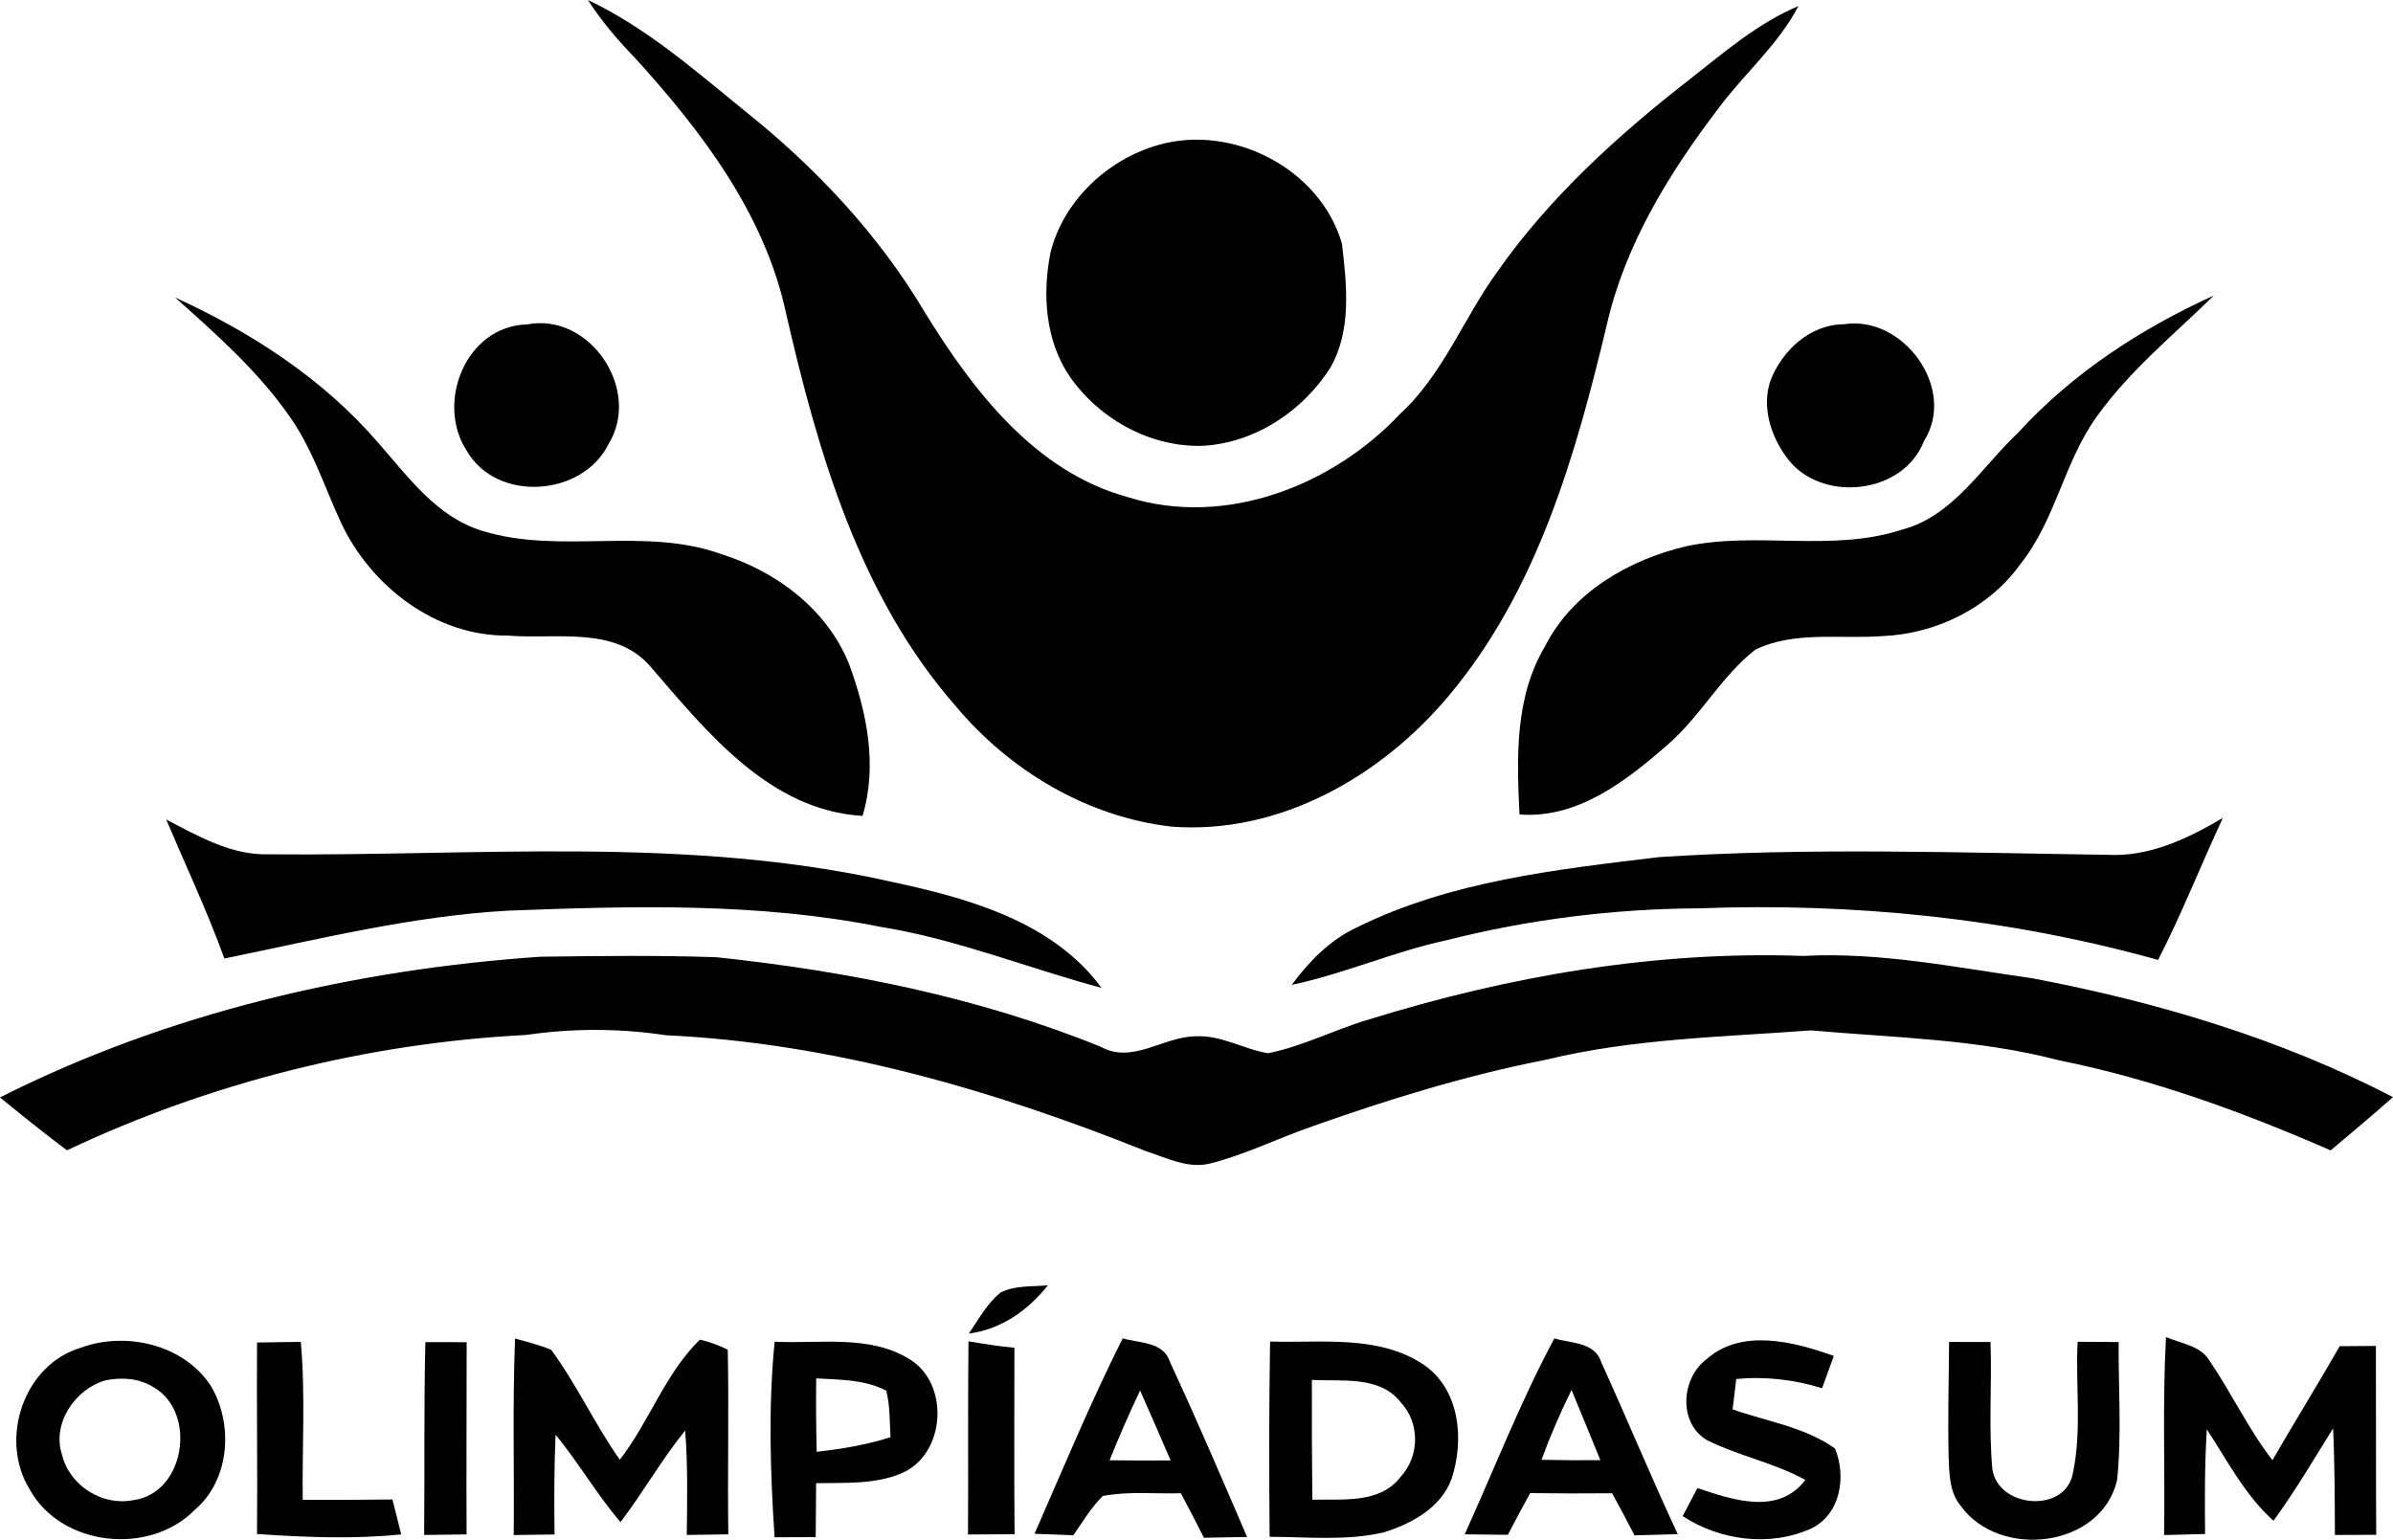
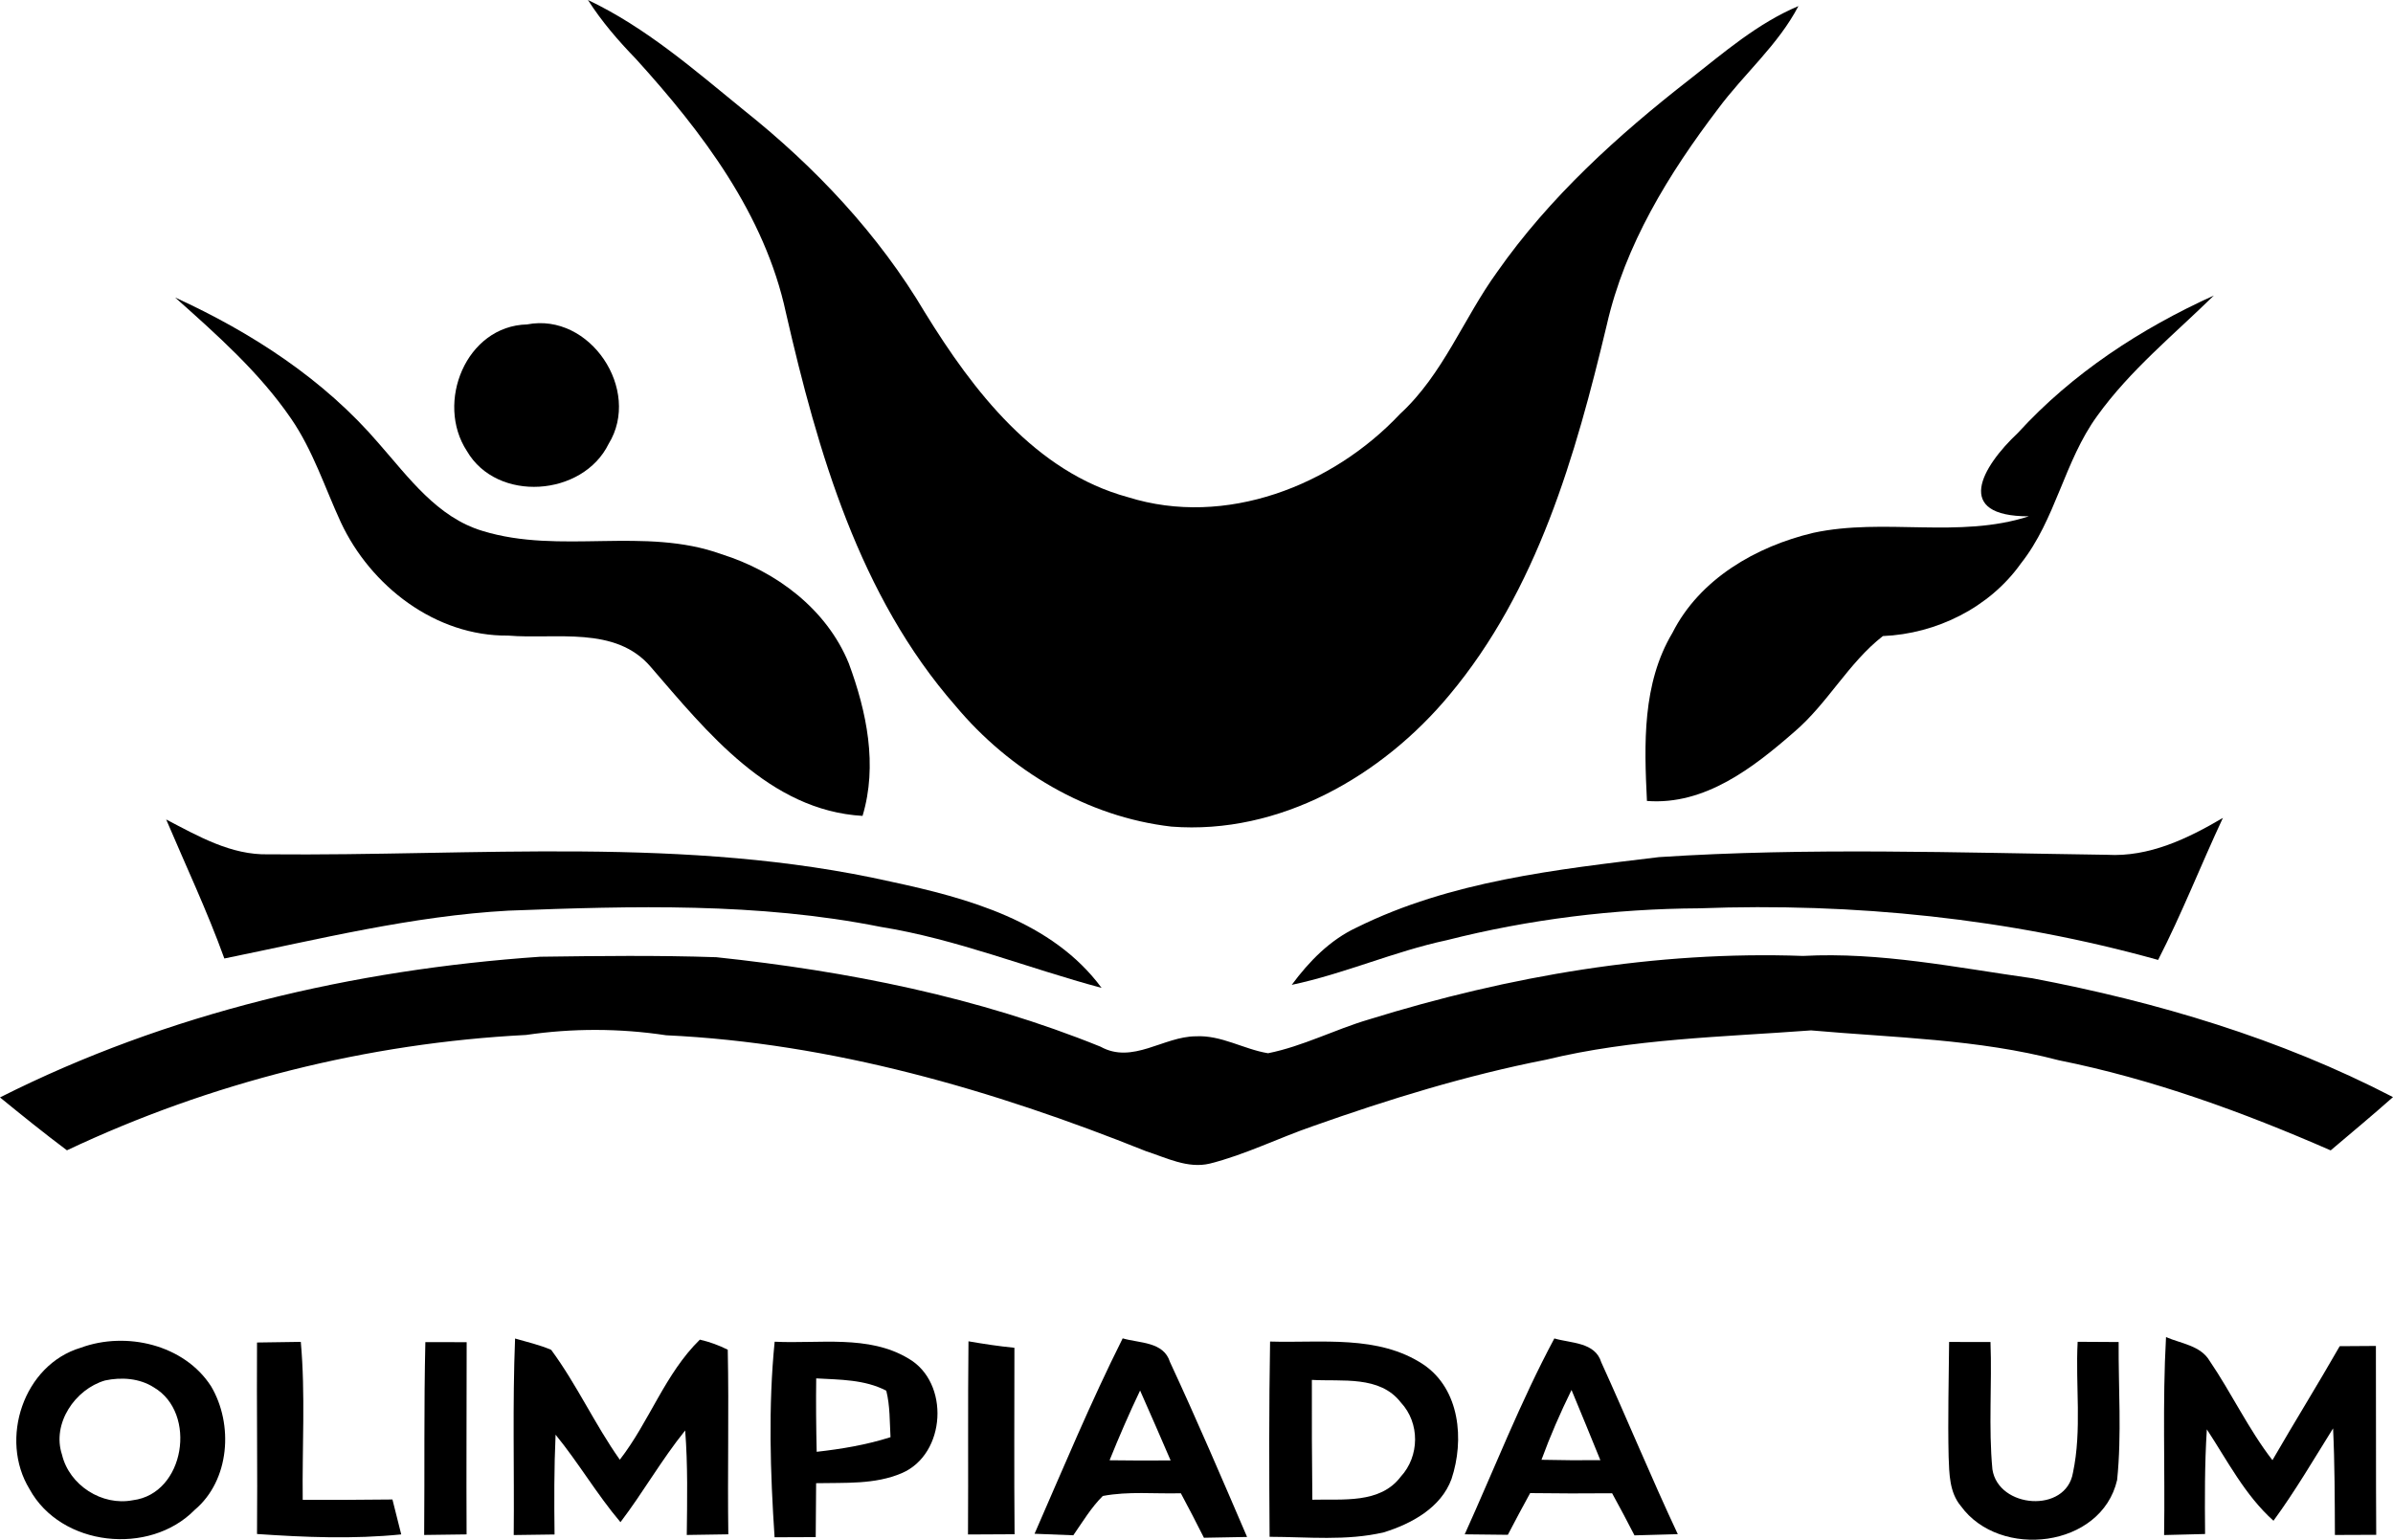
<svg xmlns="http://www.w3.org/2000/svg" version="1.1" x="0px" y="0px" width="299.52px" height="192.737px" viewBox="0 0 299.52 192.737" style="overflow:visible;enable-background:new 0 0 299.52 192.737;" xml:space="preserve">
  <defs>
</defs>
  <g>
    <path d="M73.59,0c7.26,3.44,13.36,8.78,19.54,13.81c8.91,7.1,16.85,15.52,22.67,25.36c6.03,9.77,13.79,19.92,25.4,23.07   c12.16,3.81,25.58-1.42,34.04-10.43c5.38-4.94,7.93-11.94,12.14-17.75c6.56-9.37,15.12-17.13,24.1-24.12   c4.31-3.38,8.51-7.03,13.62-9.18c-2.55,4.88-6.81,8.48-10.05,12.85c-6.17,8.11-11.66,17.03-13.94,27.07   c-3.9,16.33-8.71,33.19-19.69,46.31c-8.44,10.16-21.28,17.53-34.8,16.48c-10.56-1.21-20.27-7.02-27.03-15.12   c-12.03-13.74-17.22-31.77-21.22-49.2C95.72,26.82,87.89,16.52,79.59,7.37C77.38,5.09,75.3,2.68,73.59,0z" />
-     <path d="M144.97,18.15c9.3-2.67,20.26,2.95,22.99,12.33c0.61,5.12,1.24,10.84-1.43,15.52c-3.44,5.43-9.39,9.41-15.89,9.8   c-6.57,0.25-13.02-3.31-16.74-8.66c-3.08-4.52-3.46-10.36-2.4-15.59C133.13,25.11,138.65,19.94,144.97,18.15z" />
    <path d="M21.92,37.24c9.57,4.38,18.61,10.23,25.5,18.28c3.73,4.24,7.3,9.24,12.98,10.94c9.72,2.99,20.26-0.58,29.9,2.91   c6.86,2.15,13.17,6.87,15.94,13.67c2.24,6.05,3.63,12.75,1.72,19.09c-11.65-0.68-19.47-10.5-26.51-18.65   c-4.42-5.19-11.88-3.42-17.85-3.92c-9.08,0.1-17.2-6.18-20.94-14.18c-2.01-4.36-3.49-9.01-6.24-13   C32.45,46.59,27.13,41.89,21.92,37.24z" />
-     <path d="M252.58,54.18c6.81-7.46,15.37-13.04,24.52-17.19c-4.99,4.89-10.5,9.36-14.6,15.07c-4.13,5.67-5.18,12.96-9.56,18.48   c-3.92,5.52-10.56,8.8-17.27,9.08c-5.3,0.41-11-0.68-15.95,1.69c-4.31,3.36-6.9,8.41-11.05,11.96c-5.15,4.5-11.22,9.24-18.48,8.68   c-0.35-7.11-0.6-14.69,3.19-21.04c3.41-6.76,10.47-10.82,17.62-12.52c8.89-1.92,18.24,0.77,26.99-2.07   C244.47,64.64,248,58.49,252.58,54.18z" />
+     <path d="M252.58,54.18c6.81-7.46,15.37-13.04,24.52-17.19c-4.99,4.89-10.5,9.36-14.6,15.07c-4.13,5.67-5.18,12.96-9.56,18.48   c-3.92,5.52-10.56,8.8-17.27,9.08c-4.31,3.36-6.9,8.41-11.05,11.96c-5.15,4.5-11.22,9.24-18.48,8.68   c-0.35-7.11-0.6-14.69,3.19-21.04c3.41-6.76,10.47-10.82,17.62-12.52c8.89-1.92,18.24,0.77,26.99-2.07   C244.47,64.64,248,58.49,252.58,54.18z" />
    <path d="M65.97,40.61c7.88-1.53,14.36,8.21,10.21,14.95c-3.24,6.62-13.98,7.38-17.74,0.9C54.47,50.41,58.32,40.8,65.97,40.61z" />
-     <path d="M230.77,40.59c7.46-1.19,14.21,8.08,10.04,14.62c-2.61,6.78-13.03,7.81-17.19,2.04c-1.98-2.68-3.12-6.28-2.04-9.55   C223.02,43.9,226.53,40.62,230.77,40.59z" />
    <path d="M20.8,102.58c4.01,2.09,8.13,4.48,12.81,4.36c25.96,0.25,52.32-2.34,77.89,3.42c9.66,2.07,20.21,4.95,26.38,13.3   c-9.25-2.47-18.17-6.12-27.67-7.64c-15.31-3.06-31.04-2.62-46.56-2.03c-12.05,0.66-23.79,3.59-35.57,5.99   C25.94,114.06,23.26,108.37,20.8,102.58z" />
    <path d="M263.73,107c5.26,0.3,10.09-2.02,14.5-4.62c-2.76,5.9-5.13,11.98-8.11,17.78c-18.66-5.21-38.1-7.18-57.43-6.46   c-10.65,0.06-21.28,1.37-31.61,3.99c-6.6,1.41-12.8,4.2-19.4,5.59c2.17-2.93,4.78-5.62,8.13-7.18c11.75-5.82,25-7.26,37.84-8.81   C226.32,106.07,245.04,106.74,263.73,107z" />
    <path d="M0,137.37c20.97-10.58,44.26-16,67.61-17.61c7.34-0.1,14.7-0.19,22.05,0.06c16.4,1.74,32.75,4.98,48.09,11.2   c4.02,2.23,7.88-1.29,11.93-1.3c3.18-0.17,5.98,1.62,9.04,2.12c4.35-0.87,8.35-2.97,12.59-4.22c17.56-5.45,35.94-8.62,54.36-7.96   c9.69-0.52,19.19,1.46,28.73,2.8c15.59,2.96,30.99,7.54,45.12,14.87c-2.56,2.27-5.19,4.46-7.8,6.67   c-10.97-4.79-22.27-8.92-34.03-11.28c-10.12-2.66-20.65-2.82-31.01-3.74c-11.08,0.83-22.31,1.03-33.17,3.67   c-9.95,1.95-19.65,4.94-29.19,8.32c-4.32,1.49-8.44,3.56-12.88,4.68c-2.76,0.67-5.43-0.72-8-1.55   c-19.16-7.68-39.34-13.54-60.06-14.51c-5.81-0.88-11.72-0.89-17.53-0.04c-19.85,1.02-39.5,5.95-57.47,14.44   C5.53,141.86,2.76,139.62,0,137.37z" />
-     <path d="M125.25,161.78c1.83-0.91,3.93-0.7,5.91-0.89c-2.5,3.14-5.83,5.51-9.89,6.04C122.49,165.15,123.54,163.16,125.25,161.78z" />
    <g>
      <path d="M10.12,168.7c5.65-2.08,12.94-0.4,16.3,4.83c2.82,4.76,2.35,11.77-2.05,15.47c-5.66,5.77-16.74,4.61-20.68-2.61    C-0.12,180.16,2.93,170.84,10.12,168.7z M13.15,172.8c-3.75,1.09-6.68,5.39-5.39,9.29c0.91,3.82,5,6.46,8.88,5.7    c6.51-0.81,8.07-10.93,2.62-14.12C17.47,172.52,15.2,172.36,13.15,172.8z" />
    </g>
    <path d="M32.17,168.05c1.83-0.03,3.65-0.06,5.48-0.08c0.59,6.57,0.16,13.18,0.24,19.78c3.74,0,7.49,0,11.23-0.05   c0.37,1.45,0.74,2.91,1.1,4.37c-6,0.61-12.04,0.36-18.05-0.05C32.24,184.03,32.12,176.04,32.17,168.05z" />
    <path d="M53.24,168c1.72,0,3.45,0,5.17,0.01c0,8.02-0.05,16.04-0.01,24.06c-1.77,0.02-3.54,0.04-5.31,0.07   C53.16,184.09,53.05,176.04,53.24,168z" />
    <path d="M64.47,167.55c1.51,0.44,3.06,0.79,4.52,1.42c3.21,4.35,5.46,9.33,8.59,13.75c3.7-4.77,5.67-10.78,10.02-15.03   c1.21,0.28,2.37,0.7,3.49,1.26c0.16,7.7-0.04,15.4,0.07,23.11c-1.74,0.02-3.47,0.05-5.2,0.08c0.05-4.36,0.14-8.73-0.2-13.08   c-2.95,3.65-5.26,7.75-8.1,11.48c-2.95-3.48-5.24-7.43-8.12-10.95c-0.19,4.16-0.18,8.32-0.13,12.49c-1.7,0.02-3.41,0.04-5.11,0.07   C64.38,183.95,64.14,175.74,64.47,167.55z" />
    <g>
      <path d="M96.96,167.95c5.56,0.28,11.75-0.9,16.74,2.1c5.22,3,4.72,11.97-0.82,14.35c-3.38,1.45-7.14,1.18-10.73,1.26    c-0.01,2.25-0.03,4.5-0.05,6.75c-1.72,0.01-3.44,0.01-5.15,0.02C96.41,184.28,96.15,176.09,96.96,167.95z M102.16,172.54    c-0.04,3.07-0.01,6.13,0.06,9.19c3.12-0.35,6.24-0.87,9.24-1.83c-0.11-1.94-0.05-3.92-0.53-5.82    C108.22,172.67,105.12,172.71,102.16,172.54z" />
    </g>
    <path d="M121.22,167.9c1.91,0.33,3.82,0.62,5.75,0.81c0,7.78-0.05,15.56,0.02,23.34c-1.95,0.02-3.89,0.03-5.83,0.03   C121.21,184.02,121.13,175.96,121.22,167.9z" />
    <g>
      <path d="M129.49,191.99c3.58-8.19,7.02-16.46,11.03-24.46c2.11,0.62,5.12,0.39,5.92,2.96c3.36,7.23,6.5,14.57,9.65,21.9    c-1.8,0.03-3.6,0.06-5.4,0.1c-0.94-1.87-1.9-3.73-2.89-5.57c-3.26,0.09-6.56-0.27-9.77,0.34c-1.46,1.45-2.52,3.24-3.69,4.92    C132.72,192.12,131.11,192.05,129.49,191.99z M138.88,182.79c2.54,0.03,5.09,0.05,7.64,0.02c-1.26-2.93-2.53-5.84-3.82-8.75    C141.33,176.93,140.07,179.84,138.88,182.79z" />
    </g>
    <g>
      <path d="M158.97,167.93c6.42,0.2,13.54-0.88,19.2,2.88c4.58,3.1,5.13,9.45,3.51,14.32c-1.31,3.6-5.01,5.61-8.47,6.68    c-4.68,1.1-9.54,0.57-14.3,0.56C158.85,184.23,158.83,176.08,158.97,167.93z M164.2,172.73c-0.01,5,0,10,0.06,15    c3.76-0.11,8.47,0.55,11.06-2.88c2.37-2.56,2.42-6.72,0.02-9.29C172.71,172.15,167.97,172.95,164.2,172.73z" />
    </g>
    <g>
      <path d="M183.33,192.06c3.71-8.19,6.97-16.59,11.22-24.52c2.1,0.62,5.1,0.44,5.88,3c3.25,7.13,6.24,14.4,9.57,21.5    c-1.81,0.04-3.62,0.09-5.42,0.15c-0.91-1.77-1.84-3.53-2.8-5.27c-3.42,0.03-6.84,0.03-10.26-0.02c-0.95,1.73-1.88,3.47-2.79,5.22    C186.92,192.1,185.12,192.08,183.33,192.06z M192.94,182.73c2.45,0.06,4.91,0.07,7.37,0.05c-1.19-2.94-2.4-5.87-3.61-8.79    C195.3,176.84,194.03,179.75,192.94,182.73z" />
    </g>
-     <path d="M213.58,170.16c4.38-3.93,10.98-2.21,15.95-0.43c-0.49,1.35-0.98,2.69-1.47,4.04c-3.48-1.08-7.11-1.5-10.74-1.15   c-0.16,1.26-0.31,2.53-0.46,3.8c4.3,1.52,9.03,2.2,12.82,4.9c1.43,3.47,0.72,8.19-2.93,9.99c-5.16,2.36-11.43,1.55-16.14-1.53   c0.61-1.18,1.23-2.35,1.85-3.51c4.39,1.48,10.13,3.45,13.51-1.02c-3.9-2.14-8.34-3-12.3-4.97   C210.03,178.15,210.41,172.54,213.58,170.16z" />
    <path d="M243.96,167.98c1.72,0,3.45,0,5.18,0.01c0.2,5.31-0.26,10.65,0.24,15.94c0.75,4.89,9.21,5.54,10.08,0.43   c1.14-5.37,0.3-10.95,0.59-16.4c1.71,0,3.41,0.01,5.13,0.03c-0.04,5.75,0.4,11.53-0.19,17.27c-1.97,8.52-14.7,9.97-19.56,3.26   c-1.44-1.72-1.45-4.05-1.53-6.17C243.79,177.56,243.92,172.77,243.96,167.98z" />
    <path d="M271.11,167.37c1.88,0.82,4.32,1.05,5.46,2.98c2.76,4.06,4.85,8.54,7.86,12.43c2.76-4.78,5.68-9.48,8.42-14.27   c1.5-0.02,3.01-0.02,4.53-0.03c0.03,7.88-0.01,15.76,0.04,23.64c-1.73,0-3.45,0.01-5.17,0.02c-0.02-4.45-0.02-8.9-0.23-13.34   c-2.43,3.89-4.75,7.86-7.46,11.56c-3.57-3.2-5.75-7.49-8.34-11.44c-0.28,4.36-0.26,8.73-0.22,13.1c-1.72,0.04-3.42,0.09-5.13,0.13   C271,183.89,270.65,175.62,271.11,167.37z" />
  </g>
</svg>